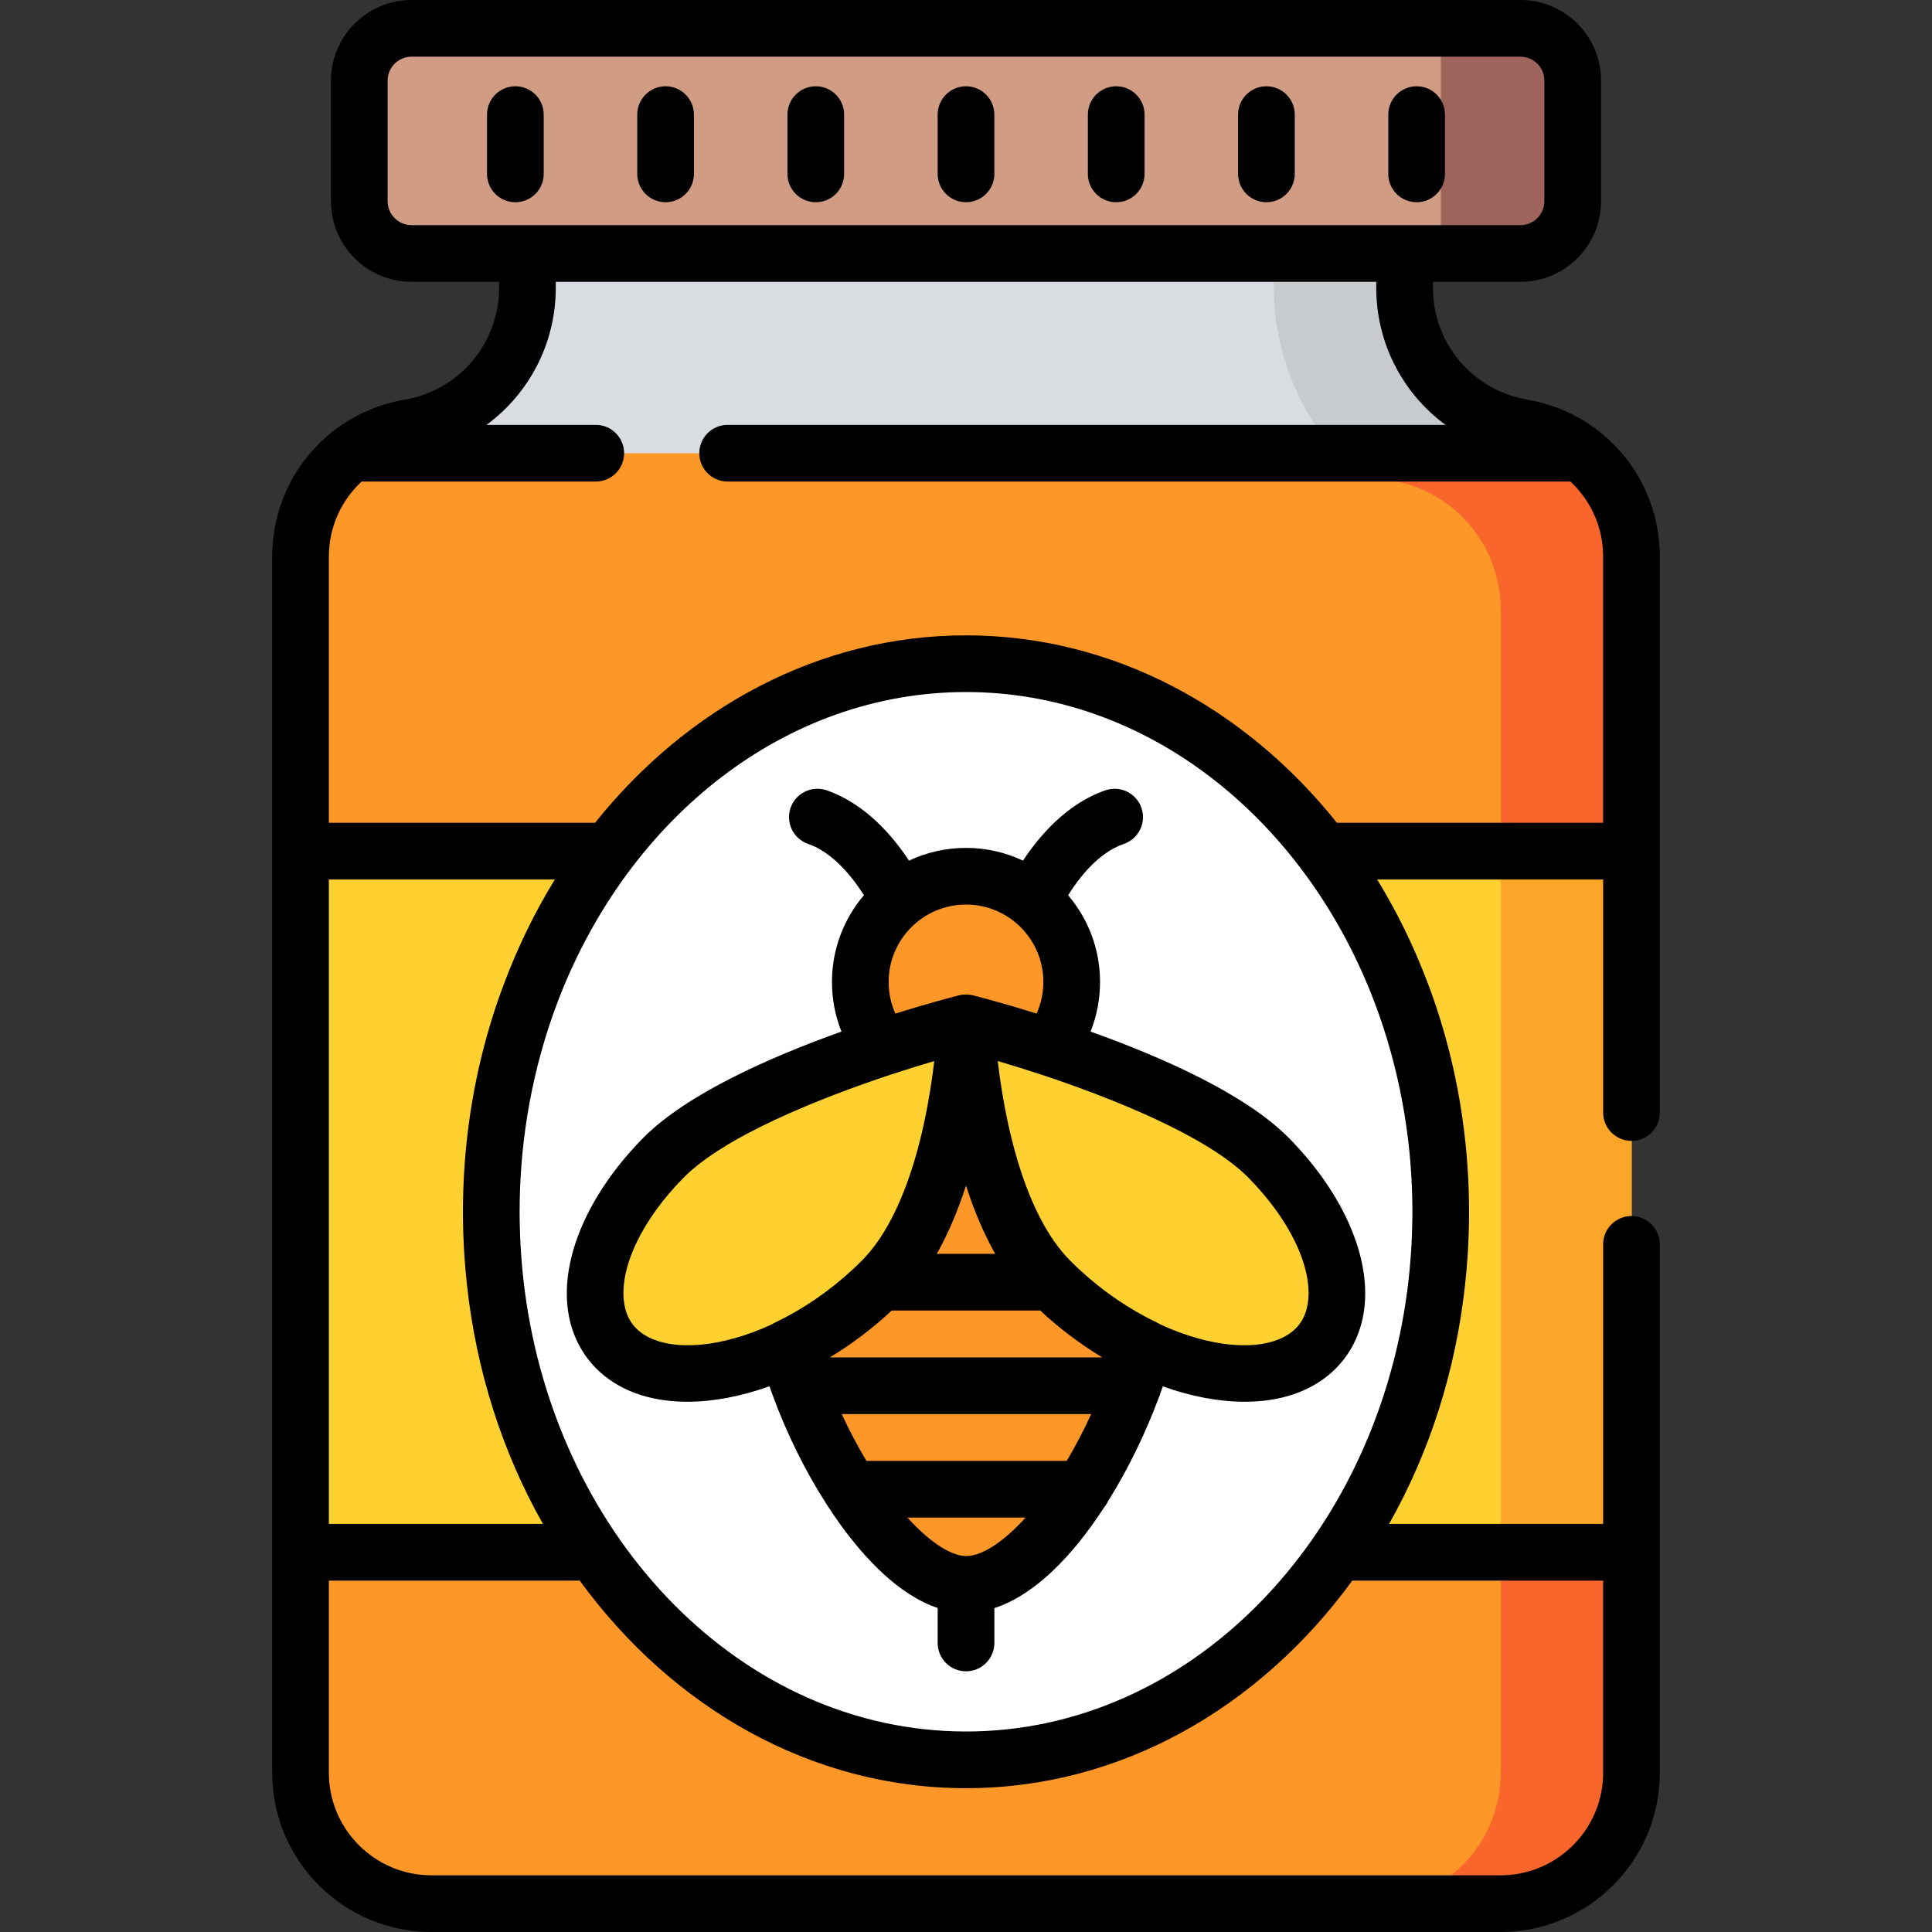
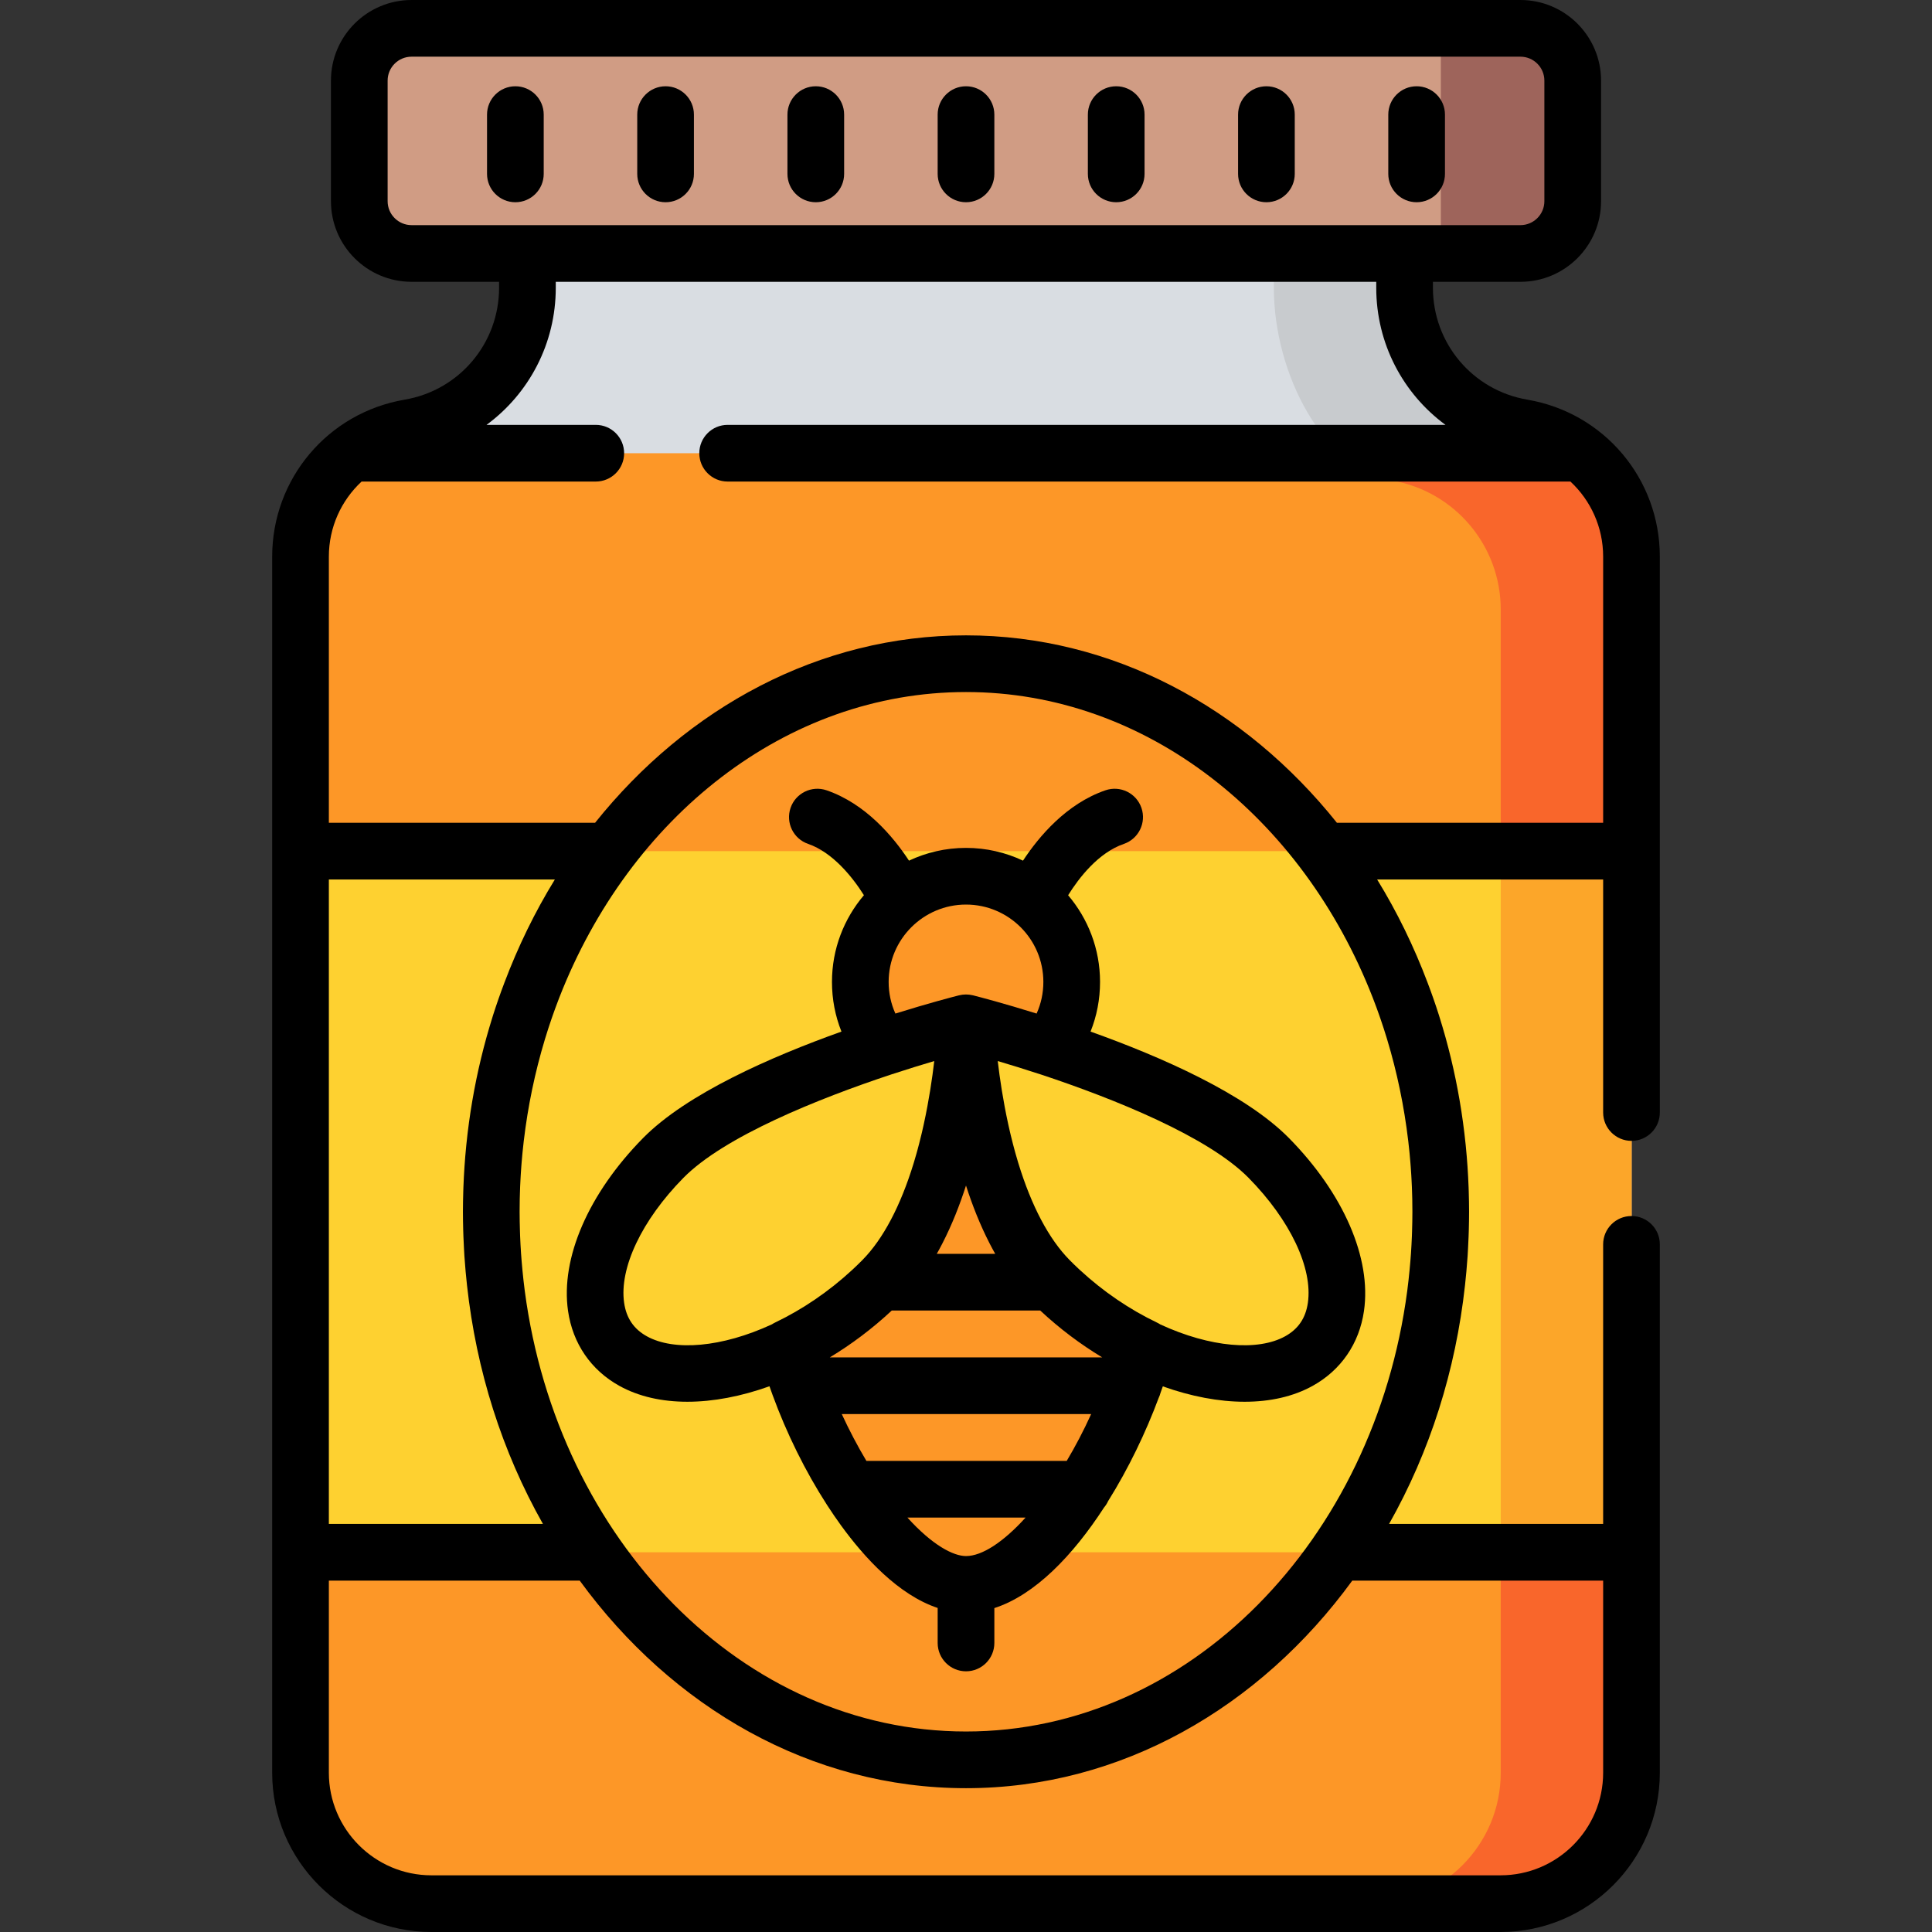
<svg xmlns="http://www.w3.org/2000/svg" id="Capa_1" x="0px" y="0px" viewBox="0 0 512.001 512.001" style="enable-background:new 0 0 512.001 512.001;" xml:space="preserve">
  <rect x="0" y="0" width="512.001" height="512.001" fill="#333333" stroke="none" />
  <path style="fill:#D9DDE2;" d="M372.23,76.262V54.85H139.772v21.412c0,18.322-13.209,33.974-31.27,37.055l0,0 c-16.67,2.843-28.862,17.291-28.862,34.202v322.276c0,19.162,15.534,34.695,34.695,34.695h283.331 c19.162,0,34.695-15.534,34.695-34.695V147.518c0-16.911-12.192-31.358-28.862-34.202l0,0 C385.439,110.236,372.23,94.584,372.23,76.262z" />
  <path style="fill:#C8CBCE;" d="M403.5,113.317L403.5,113.317c-18.061-3.08-31.27-18.733-31.27-37.055V54.85h-34.649v21.412 c0,22.847,13.209,47.994,31.27,51.075l0,0c16.67,2.843,28.862,17.291,28.862,34.202v308.256c0,19.162-15.534,34.695-34.695,34.695 h34.649c19.162,0,34.695-15.534,34.695-34.695V147.518C432.362,130.607,420.17,116.16,403.5,113.317z" />
  <path style="fill:#FD9727;" d="M418.933,120.106H93.069c-8.237,6.397-13.429,16.379-13.429,27.413v322.276 c0,19.162,15.534,34.695,34.695,34.695h283.331c19.162,0,34.695-15.534,34.695-34.695V147.518 C432.362,136.485,427.17,126.503,418.933,120.106z" />
  <path style="fill:#F9662B;" d="M432.307,145.658c-0.01-0.186-0.025-0.371-0.038-0.557c-0.031-0.446-0.07-0.89-0.117-1.332 c-0.021-0.191-0.041-0.381-0.064-0.571c-0.064-0.513-0.139-1.022-0.225-1.528c-0.016-0.094-0.028-0.189-0.045-0.282 c-0.107-0.599-0.232-1.193-0.37-1.782c-0.035-0.148-0.074-0.293-0.11-0.44c-0.111-0.449-0.231-0.896-0.359-1.338 c-0.05-0.171-0.101-0.342-0.153-0.513c-0.143-0.463-0.295-0.922-0.456-1.377c-0.04-0.112-0.076-0.226-0.117-0.338 c-0.209-0.572-0.433-1.137-0.671-1.695c-0.034-0.079-0.071-0.157-0.105-0.236c-0.207-0.475-0.424-0.944-0.652-1.407 c-0.067-0.137-0.136-0.274-0.205-0.41c-0.221-0.436-0.451-0.866-0.689-1.291c-0.057-0.102-0.112-0.205-0.171-0.307 c-0.607-1.057-1.27-2.08-1.983-3.065c-0.07-0.096-0.141-0.191-0.212-0.286c-0.302-0.408-0.613-0.81-0.932-1.205 c-0.069-0.086-0.138-0.172-0.208-0.257c-0.783-0.949-1.615-1.856-2.495-2.718c-0.058-0.057-0.118-0.112-0.177-0.169 c-0.385-0.371-0.778-0.734-1.18-1.088c-0.081-0.071-0.161-0.142-0.242-0.212c-0.456-0.394-0.921-0.779-1.398-1.15l0,0H355.02 c4.109,3.78,8.78,6.37,13.831,7.231l0,0c16.67,2.843,28.862,17.291,28.862,34.202v308.256c0,19.162-15.534,34.695-34.695,34.695 h34.649c19.162,0,34.695-15.534,34.695-34.695V147.518C432.362,146.894,432.34,146.275,432.307,145.658z" />
  <path style="fill:#D09C84;" d="M402.938,67.171H109.064c-7.649,0-13.849-6.2-13.849-13.849V21.36c0-7.649,6.2-13.849,13.849-13.849 h293.874c7.649,0,13.849,6.2,13.849,13.849v31.962C416.787,60.971,410.587,67.171,402.938,67.171z" />
  <path style="fill:#9E645B;" d="M402.938,7.511h-21.097v59.66h21.097c7.649,0,13.849-6.2,13.849-13.849V21.36 C416.787,13.711,410.587,7.511,402.938,7.511z" />
  <rect x="79.641" y="225.56" style="fill:#FED130;" width="352.72" height="185.81" />
  <rect x="397.711" y="225.56" style="fill:#FCA629;" width="34.649" height="185.81" />
-   <ellipse style="fill:#FFFFFF;" cx="256.001" cy="321.13" rx="125.81" ry="145.25" />
  <g>
-     <path style="fill:#FD9727;" d="M306.796,335.003c0,32.838-28.306,84.882-50.795,84.882c-21.852,0-50.795-52.044-50.795-84.882  s21.823-59.459,50.795-59.459S306.796,302.165,306.796,335.003z" />
+     <path style="fill:#FD9727;" d="M306.796,335.003c0,32.838-28.306,84.882-50.795,84.882c-21.852,0-50.795-52.044-50.795-84.882  S306.796,302.165,306.796,335.003z" />
    <circle style="fill:#FD9727;" cx="256.001" cy="260.22" r="28.01" />
  </g>
  <g>
    <path style="fill:#FED130;" d="M336.254,306.887c20.473,20.804,24.046,44.894,7.981,53.806s-45.685-0.728-66.158-21.532  c-20.473-20.804-22.048-68.101-22.048-68.101S315.781,286.083,336.254,306.887z" />
    <path style="fill:#FED130;" d="M175.748,306.887c-20.473,20.804-24.046,44.894-7.981,53.806s45.685-0.728,66.158-21.532  c20.473-20.804,22.048-68.101,22.048-68.101S196.221,286.083,175.748,306.887z" />
  </g>
  <path d="M144.091,46.083v-15.71c0-4.148-3.363-7.511-7.511-7.511s-7.511,3.363-7.511,7.511v15.71c0,4.148,3.363,7.511,7.511,7.511 S144.091,50.231,144.091,46.083z" />
  <path d="M176.387,53.594c4.148,0,7.511-3.363,7.511-7.511v-15.71c0-4.148-3.363-7.511-7.511-7.511s-7.511,3.363-7.511,7.511v15.71 C168.877,50.231,172.239,53.594,176.387,53.594z" />
  <path d="M216.194,53.594c4.148,0,7.511-3.363,7.511-7.511v-15.71c0-4.148-3.363-7.511-7.511-7.511s-7.511,3.363-7.511,7.511v15.71 C208.683,50.231,212.046,53.594,216.194,53.594z" />
  <path d="M295.808,53.594c4.148,0,7.511-3.363,7.511-7.511v-15.71c0-4.148-3.363-7.511-7.511-7.511s-7.511,3.363-7.511,7.511v15.71 C288.297,50.231,291.66,53.594,295.808,53.594z" />
  <path d="M256.001,53.594c4.148,0,7.511-3.363,7.511-7.511v-15.71c0-4.148-3.363-7.511-7.511-7.511c-4.148,0-7.511,3.363-7.511,7.511 v15.71C248.49,50.231,251.853,53.594,256.001,53.594z" />
  <path d="M335.615,53.594c4.148,0,7.511-3.363,7.511-7.511v-15.71c0-4.148-3.363-7.511-7.511-7.511s-7.511,3.363-7.511,7.511v15.71 C328.104,50.231,331.467,53.594,335.615,53.594z" />
  <path d="M375.421,53.594c4.148,0,7.511-3.363,7.511-7.511v-15.71c0-4.148-3.363-7.511-7.511-7.511s-7.511,3.363-7.511,7.511v15.71 C367.911,50.231,371.273,53.594,375.421,53.594z" />
  <path d="M404.762,105.913c-14.499-2.473-25.022-14.943-25.022-29.651v-1.58h23.198c11.778,0,21.36-9.582,21.36-21.36V21.36 c0-11.778-9.582-21.36-21.36-21.36H109.064c-11.778,0-21.36,9.582-21.36,21.36v31.962c0,11.778,9.582,21.36,21.36,21.36h23.198v1.58 c0,14.708-10.523,27.178-25.023,29.651c-20.344,3.47-35.11,20.967-35.11,41.605v78.042v185.81v58.425 c0,23.272,18.934,42.206,42.206,42.206h283.331c23.272,0,42.206-18.934,42.206-42.206V411.37v-24.214v-57.385 c0-4.148-3.363-7.511-7.511-7.511s-7.511,3.363-7.511,7.511v57.385v16.703h-56.729c10.842-19.188,17.642-40.634,20.123-63.265 c0.003-0.028,0.006-0.056,0.009-0.084c0.255-2.339,0.471-4.689,0.633-7.052c0.014-0.201,0.033-0.401,0.047-0.602 c0.045-0.693,0.078-1.389,0.116-2.084c0.056-1.027,0.104-2.056,0.143-3.088c0.02-0.562,0.041-1.124,0.056-1.688 c0.044-1.616,0.074-3.235,0.074-4.863c0-1.785-0.037-3.561-0.09-5.332c-0.012-0.385-0.024-0.77-0.038-1.154 c-0.135-3.687-0.385-7.34-0.746-10.955c-0.015-0.153-0.03-0.305-0.046-0.457c-0.797-7.786-2.105-15.395-3.888-22.781 c-0.001-0.004-0.002-0.009-0.003-0.013c-0.444-1.837-0.915-3.661-1.417-5.469c-0.037-0.134-0.077-0.267-0.114-0.401 c-0.438-1.565-0.898-3.119-1.379-4.661c-0.092-0.296-0.18-0.593-0.273-0.888c-0.467-1.469-0.954-2.927-1.459-4.374 c-0.237-0.683-0.483-1.362-0.729-2.042c-0.264-0.727-0.535-1.451-0.809-2.172c-3.62-9.585-8.082-18.764-13.375-27.361h59.894v9.911 v51.843c0,4.148,3.363,7.511,7.511,7.511s7.511-3.363,7.511-7.511v-51.843V225.56v-78.042 C439.873,126.88,425.107,109.383,404.762,105.913z M109.064,59.66c-3.495,0-6.338-2.843-6.338-6.339V21.36 c0-3.495,2.843-6.338,6.338-6.338h293.874c3.495,0,6.338,2.843,6.338,6.338v31.962c0,3.495-2.843,6.339-6.338,6.339l0,0 L109.064,59.66L109.064,59.66z M87.151,233.07h59.894c-5.293,8.596-9.755,17.776-13.375,27.361 c-0.274,0.722-0.544,1.445-0.809,2.172c-0.246,0.679-0.492,1.358-0.729,2.042c-0.505,1.448-0.992,2.905-1.459,4.374 c-0.093,0.295-0.182,0.592-0.273,0.888c-0.481,1.543-0.94,3.097-1.379,4.661c-0.037,0.134-0.077,0.267-0.114,0.401 c-0.502,1.809-0.973,3.632-1.417,5.469c-0.001,0.004-0.002,0.009-0.003,0.013c-1.783,7.386-3.091,14.995-3.888,22.781 c-0.016,0.152-0.03,0.305-0.046,0.457c-0.36,3.616-0.611,7.268-0.746,10.955c-0.014,0.385-0.027,0.769-0.038,1.154 c-0.053,1.771-0.09,3.546-0.09,5.332c0,1.628,0.03,3.248,0.074,4.863c0.015,0.564,0.036,1.125,0.056,1.688 c0.038,1.032,0.086,2.061,0.143,3.088c0.037,0.695,0.07,1.391,0.116,2.084c0.013,0.201,0.032,0.401,0.047,0.602 c0.162,2.362,0.377,4.711,0.632,7.049c0.003,0.03,0.006,0.06,0.01,0.09c2.481,22.631,9.281,44.076,20.123,63.263H87.151V233.07z  M424.851,418.88v50.914c0,14.99-12.195,27.185-27.185,27.185h-283.33c-14.99,0-27.185-12.195-27.185-27.185V418.88h66.481 c24.475,33.594,61.279,55.009,102.369,55.009s77.894-21.414,102.369-55.009H424.851z M365.427,268.814 c0.13,0.366,0.26,0.732,0.387,1.1c0.249,0.722,0.492,1.447,0.73,2.175c0.068,0.206,0.136,0.413,0.203,0.619 c0.272,0.844,0.539,1.69,0.797,2.54c0.024,0.08,0.048,0.16,0.073,0.239c2.619,8.675,4.492,17.661,5.577,26.829 c0.007,0.058,0.014,0.116,0.021,0.174c0.104,0.888,0.198,1.778,0.288,2.669c0.023,0.226,0.045,0.452,0.067,0.678 c0.075,0.782,0.143,1.565,0.207,2.349c0.028,0.351,0.055,0.703,0.081,1.054c0.051,0.691,0.099,1.382,0.142,2.075 c0.029,0.475,0.053,0.951,0.078,1.426c0.031,0.594,0.063,1.187,0.087,1.782c0.026,0.633,0.044,1.268,0.062,1.904 c0.013,0.457,0.031,0.913,0.04,1.37c0.023,1.109,0.036,2.22,0.036,3.335c0,1.73-0.038,3.451-0.092,5.169 c-0.013,0.422-0.025,0.844-0.041,1.264c-0.059,1.526-0.143,3.045-0.244,4.56c-0.048,0.701-0.104,1.398-0.16,2.096 c-0.065,0.813-0.141,1.623-0.218,2.432c-0.17,1.754-0.361,3.501-0.587,5.235c-0.011,0.086-0.022,0.173-0.033,0.259 c-8.72,66.009-57.832,116.72-116.927,116.72s-108.207-50.711-116.924-116.719c-0.011-0.086-0.022-0.173-0.033-0.259 c-0.226-1.734-0.417-3.481-0.587-5.235c-0.077-0.81-0.153-1.619-0.218-2.432c-0.057-0.698-0.113-1.395-0.16-2.096 c-0.101-1.515-0.185-3.035-0.244-4.56c-0.017-0.421-0.028-0.843-0.041-1.264c-0.053-1.718-0.092-3.44-0.092-5.169 c0-1.115,0.014-2.226,0.036-3.335c0.009-0.457,0.027-0.914,0.04-1.37c0.018-0.635,0.037-1.271,0.062-1.904 c0.024-0.595,0.056-1.189,0.087-1.782c0.025-0.476,0.049-0.952,0.078-1.426c0.042-0.692,0.091-1.384,0.142-2.075 c0.026-0.352,0.052-0.703,0.081-1.054c0.064-0.784,0.132-1.567,0.207-2.349c0.022-0.226,0.044-0.452,0.067-0.678 c0.089-0.891,0.183-1.781,0.288-2.669c0.007-0.058,0.014-0.116,0.021-0.174c1.085-9.168,2.958-18.154,5.577-26.829 c0.024-0.08,0.048-0.16,0.073-0.239c0.258-0.85,0.524-1.696,0.797-2.54c0.067-0.207,0.135-0.413,0.203-0.619 c0.238-0.727,0.481-1.452,0.73-2.175c0.127-0.368,0.257-0.734,0.387-1.1c0.2-0.568,0.402-1.135,0.609-1.7 c0.226-0.615,0.458-1.226,0.691-1.836c0.122-0.319,0.241-0.639,0.365-0.957c18.618-47.686,59.918-80.925,107.761-80.925 s89.143,33.24,107.761,80.925c0.124,0.318,0.243,0.638,0.365,0.957c0.233,0.61,0.465,1.221,0.691,1.836 C365.025,267.679,365.226,268.246,365.427,268.814z M424.851,218.049H354.3c-24.392-30.51-59.427-49.674-98.299-49.674 s-73.908,19.164-98.299,49.674H87.151v-70.531c0-7.813,3.303-14.91,8.673-19.902h62.063c4.148,0,7.511-3.363,7.511-7.511 s-3.363-7.511-7.511-7.511h-28.949c11.239-8.261,18.347-21.538,18.347-36.333v-1.58H364.72v1.58 c0,14.795,7.108,28.071,18.347,36.333H192.832c-4.148,0-7.511,3.363-7.511,7.511s3.363,7.511,7.511,7.511h223.347 c5.37,4.992,8.673,12.089,8.673,19.902L424.851,218.049L424.851,218.049z" />
  <path d="M289.009,273.382c1.657-4.139,2.514-8.576,2.514-13.162c0-8.754-3.189-16.773-8.459-22.971 c2.822-4.534,7.972-11.272,14.767-13.605c3.924-1.347,6.012-5.619,4.665-9.542s-5.619-6.012-9.542-4.665 c-10.331,3.546-17.648,12.255-21.846,18.643c-4.587-2.165-9.707-3.381-15.107-3.381s-10.519,1.217-15.107,3.381 c-4.199-6.388-11.516-15.097-21.846-18.643c-3.922-1.346-8.196,0.743-9.542,4.665c-1.347,3.924,0.742,8.196,4.665,9.542 c6.447,2.213,11.71,8.712,14.775,13.596c-5.274,6.2-8.466,14.222-8.466,22.98c0,4.586,0.857,9.023,2.514,13.162 c-18.703,6.681-41.027,16.478-52.598,28.236c-14.457,14.691-21.881,31.811-19.86,45.798c1.246,8.627,6.072,15.674,13.59,19.845 c5.155,2.86,11.32,4.218,18.031,4.218c6.853,0,14.274-1.42,21.76-4.104c0.241,0.696,0.489,1.391,0.742,2.086 c0.026,0.084,0.061,0.164,0.09,0.247c3.727,10.198,8.697,20.257,14.385,29.064c0.025,0.038,0.048,0.078,0.073,0.115 c1.185,1.83,2.398,3.61,3.639,5.321c6.217,8.568,15.26,18.467,25.646,21.92v9.276c0,4.148,3.363,7.511,7.511,7.511 s7.511-3.363,7.511-7.511v-9.242c10.752-3.474,20.821-13.946,29.053-26.634c0.442-0.52,0.812-1.101,1.1-1.729 c5.439-8.686,10.017-18.277,13.381-27.307c0.212-0.438,0.381-0.898,0.505-1.378c0.207-0.573,0.41-1.144,0.607-1.712 c7.462,2.667,14.857,4.077,21.688,4.077c6.709,0,12.876-1.359,18.031-4.218c7.518-4.171,12.344-11.218,13.59-19.845 c2.02-13.986-5.404-31.107-19.86-45.798C330.036,289.86,307.712,280.063,289.009,273.382z M256.001,239.72 c11.304,0,20.5,9.196,20.5,20.5c0,2.941-0.61,5.776-1.787,8.386c-8.763-2.737-15.141-4.394-16.608-4.767 c-0.123-0.031-0.217-0.055-0.246-0.063c-0.007-0.002-0.014-0.002-0.021-0.004c-0.084-0.021-0.169-0.03-0.254-0.048 c-0.001,0-0.002,0-0.004-0.001c-0.217-0.046-0.435-0.09-0.653-0.116c-0.018-0.002-0.035-0.002-0.053-0.004 c-0.025-0.003-0.051-0.003-0.076-0.005c-0.091-0.01-0.183-0.013-0.275-0.02c-0.16-0.011-0.319-0.024-0.479-0.025 c-0.024,0-0.049-0.004-0.072-0.004c-0.015,0-0.029,0.003-0.044,0.003c-0.162,0.001-0.324,0.017-0.487,0.028 c-0.075,0.006-0.151,0.008-0.226,0.016c-0.062,0.006-0.124,0.006-0.185,0.014c-0.282,0.036-0.563,0.089-0.842,0.157 c-0.016,0.004-0.033,0.005-0.049,0.009c-0.029,0.007-0.123,0.031-0.246,0.063c-1.467,0.373-7.845,2.03-16.608,4.767 c-1.177-2.61-1.787-5.445-1.787-8.386C235.501,248.916,244.697,239.72,256.001,239.72z M263.746,332.284h-15.491 c0.522-0.92,1.022-1.858,1.509-2.806c0.007-0.014,0.014-0.028,0.021-0.042c2.493-4.858,4.541-10.042,6.215-15.255 c1.673,5.213,3.722,10.397,6.215,15.255c0.007,0.014,0.014,0.028,0.021,0.042C262.724,330.425,263.224,331.363,263.746,332.284z  M205.381,350.5c-0.289,0.138-0.561,0.298-0.824,0.468c-13.282,6.143-25.927,7.163-33.146,3.157c-3.46-1.919-5.426-4.816-6.01-8.856 c-1.333-9.229,4.683-21.918,15.7-33.114c10.752-10.926,35.592-20.961,55.219-27.456c0.011-0.003,0.022-0.004,0.032-0.008 c4.181-1.374,8.005-2.548,11.237-3.502c-0.533,4.542-1.398,10.412-2.773,16.705c-0.022,0.101-0.044,0.203-0.066,0.304 c-0.136,0.617-0.278,1.237-0.424,1.861c-0.072,0.305-0.145,0.606-0.218,0.907c-0.173,0.715-0.352,1.433-0.538,2.154 c-0.162,0.624-0.325,1.245-0.493,1.856c-0.073,0.266-0.149,0.533-0.224,0.8c-0.216,0.763-0.435,1.519-0.66,2.26 c-0.027,0.088-0.052,0.175-0.079,0.263c-3.468,11.302-8.068,20.032-13.541,25.594c-0.792,0.804-1.604,1.591-2.431,2.364 c-0.106,0.1-0.213,0.197-0.319,0.296C219.719,342.205,212.719,346.991,205.381,350.5z M256.001,412.374 c-3.319,0-8.854-2.816-15.523-10.198h31.311C265.956,408.606,260.294,412.374,256.001,412.374z M282.693,387.155h-53.087 c-2.344-3.931-4.545-8.115-6.53-12.414h66.094C287.163,379.162,284.977,383.323,282.693,387.155z M219.909,359.72 c5.729-3.455,11.28-7.617,16.415-12.415h39.354c5.135,4.798,10.685,8.959,16.414,12.415H219.909z M346.6,345.269 c-0.584,4.04-2.55,6.937-6.01,8.856c-7.211,4.001-19.836,2.987-33.103-3.138c-0.261-0.167-0.53-0.325-0.816-0.461 c-7.352-3.509-14.367-8.301-20.485-13.964c-0.108-0.1-0.216-0.199-0.324-0.3c-0.828-0.774-1.642-1.562-2.435-2.368 c-5.473-5.562-10.074-14.292-13.541-25.594c-0.027-0.088-0.053-0.175-0.079-0.263c-0.226-0.741-0.444-1.497-0.66-2.26 c-0.075-0.267-0.151-0.533-0.224-0.8c-0.168-0.61-0.331-1.232-0.493-1.856c-0.186-0.721-0.366-1.439-0.538-2.154 c-0.073-0.302-0.147-0.603-0.218-0.907c-0.146-0.623-0.288-1.244-0.424-1.861c-0.022-0.101-0.044-0.203-0.066-0.304 c-1.375-6.292-2.24-12.163-2.773-16.705c3.232,0.954,7.056,2.128,11.237,3.502c0.028,0.009,0.057,0.012,0.085,0.021 c19.613,6.491,44.411,16.514,55.166,27.443C341.918,323.351,347.933,336.039,346.6,345.269z" />
  <g />
  <g />
  <g />
  <g />
  <g />
  <g />
  <g />
  <g />
  <g />
  <g />
  <g />
  <g />
  <g />
  <g />
  <g />
</svg>